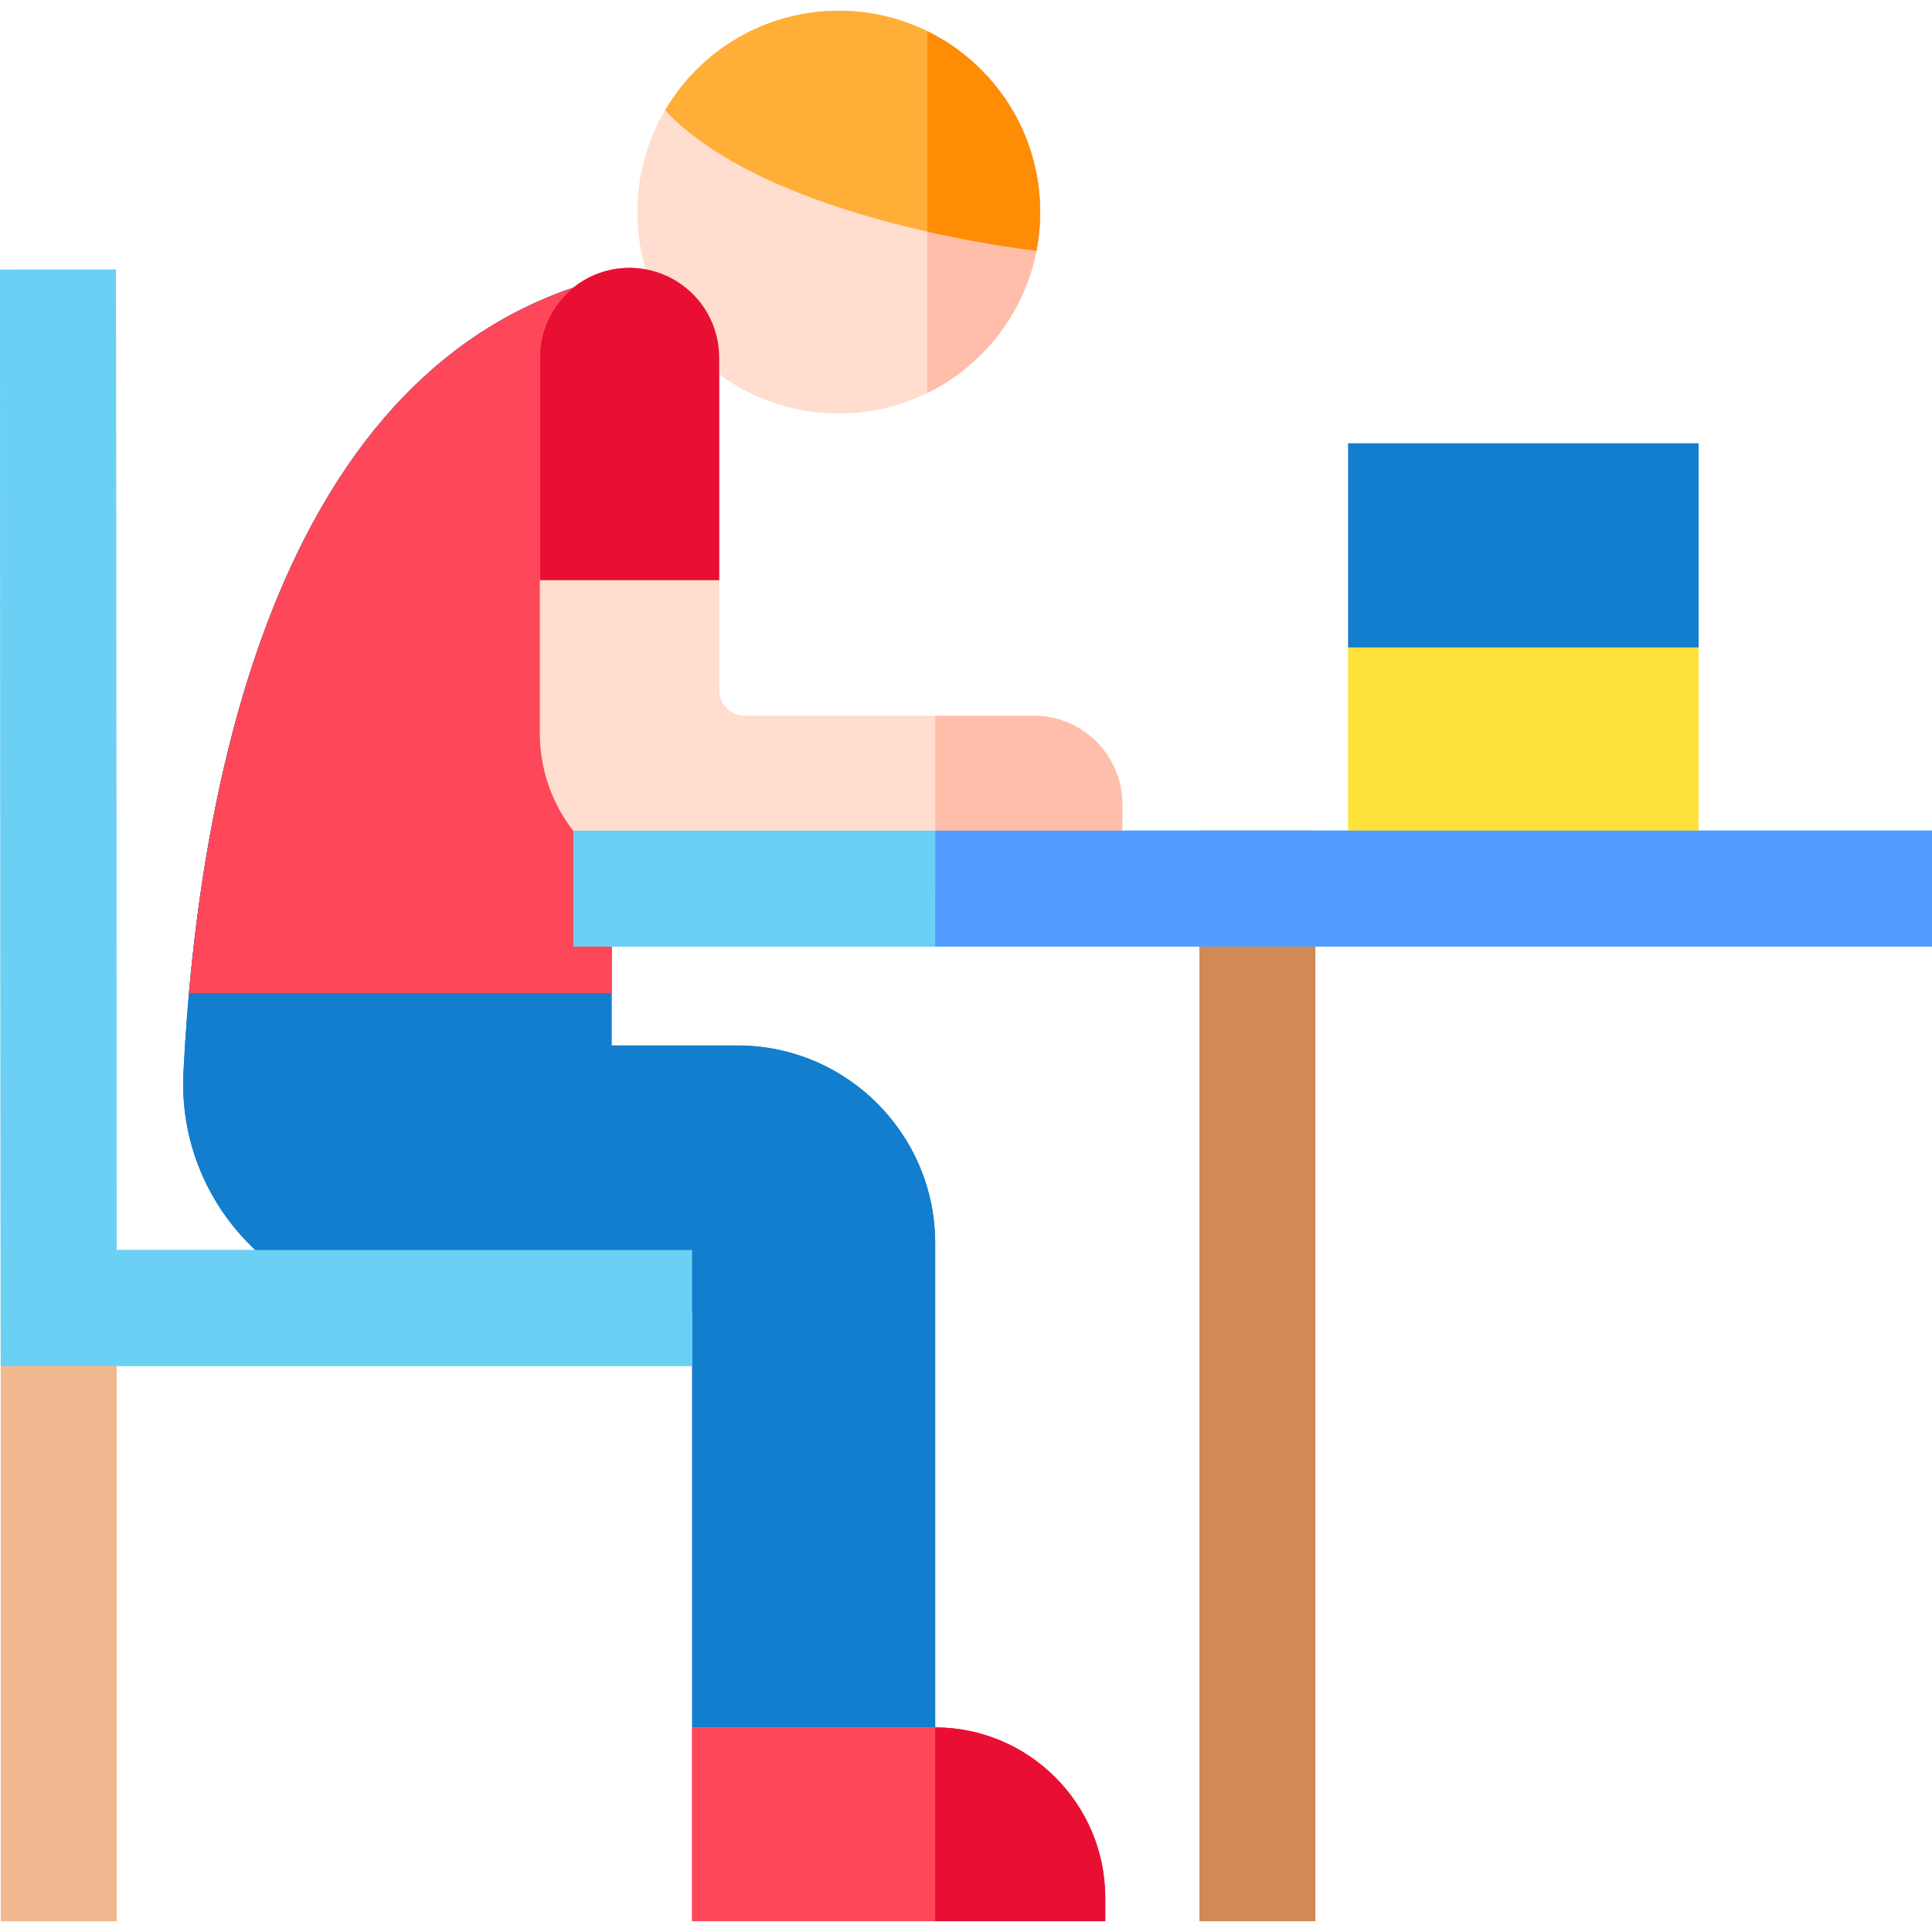
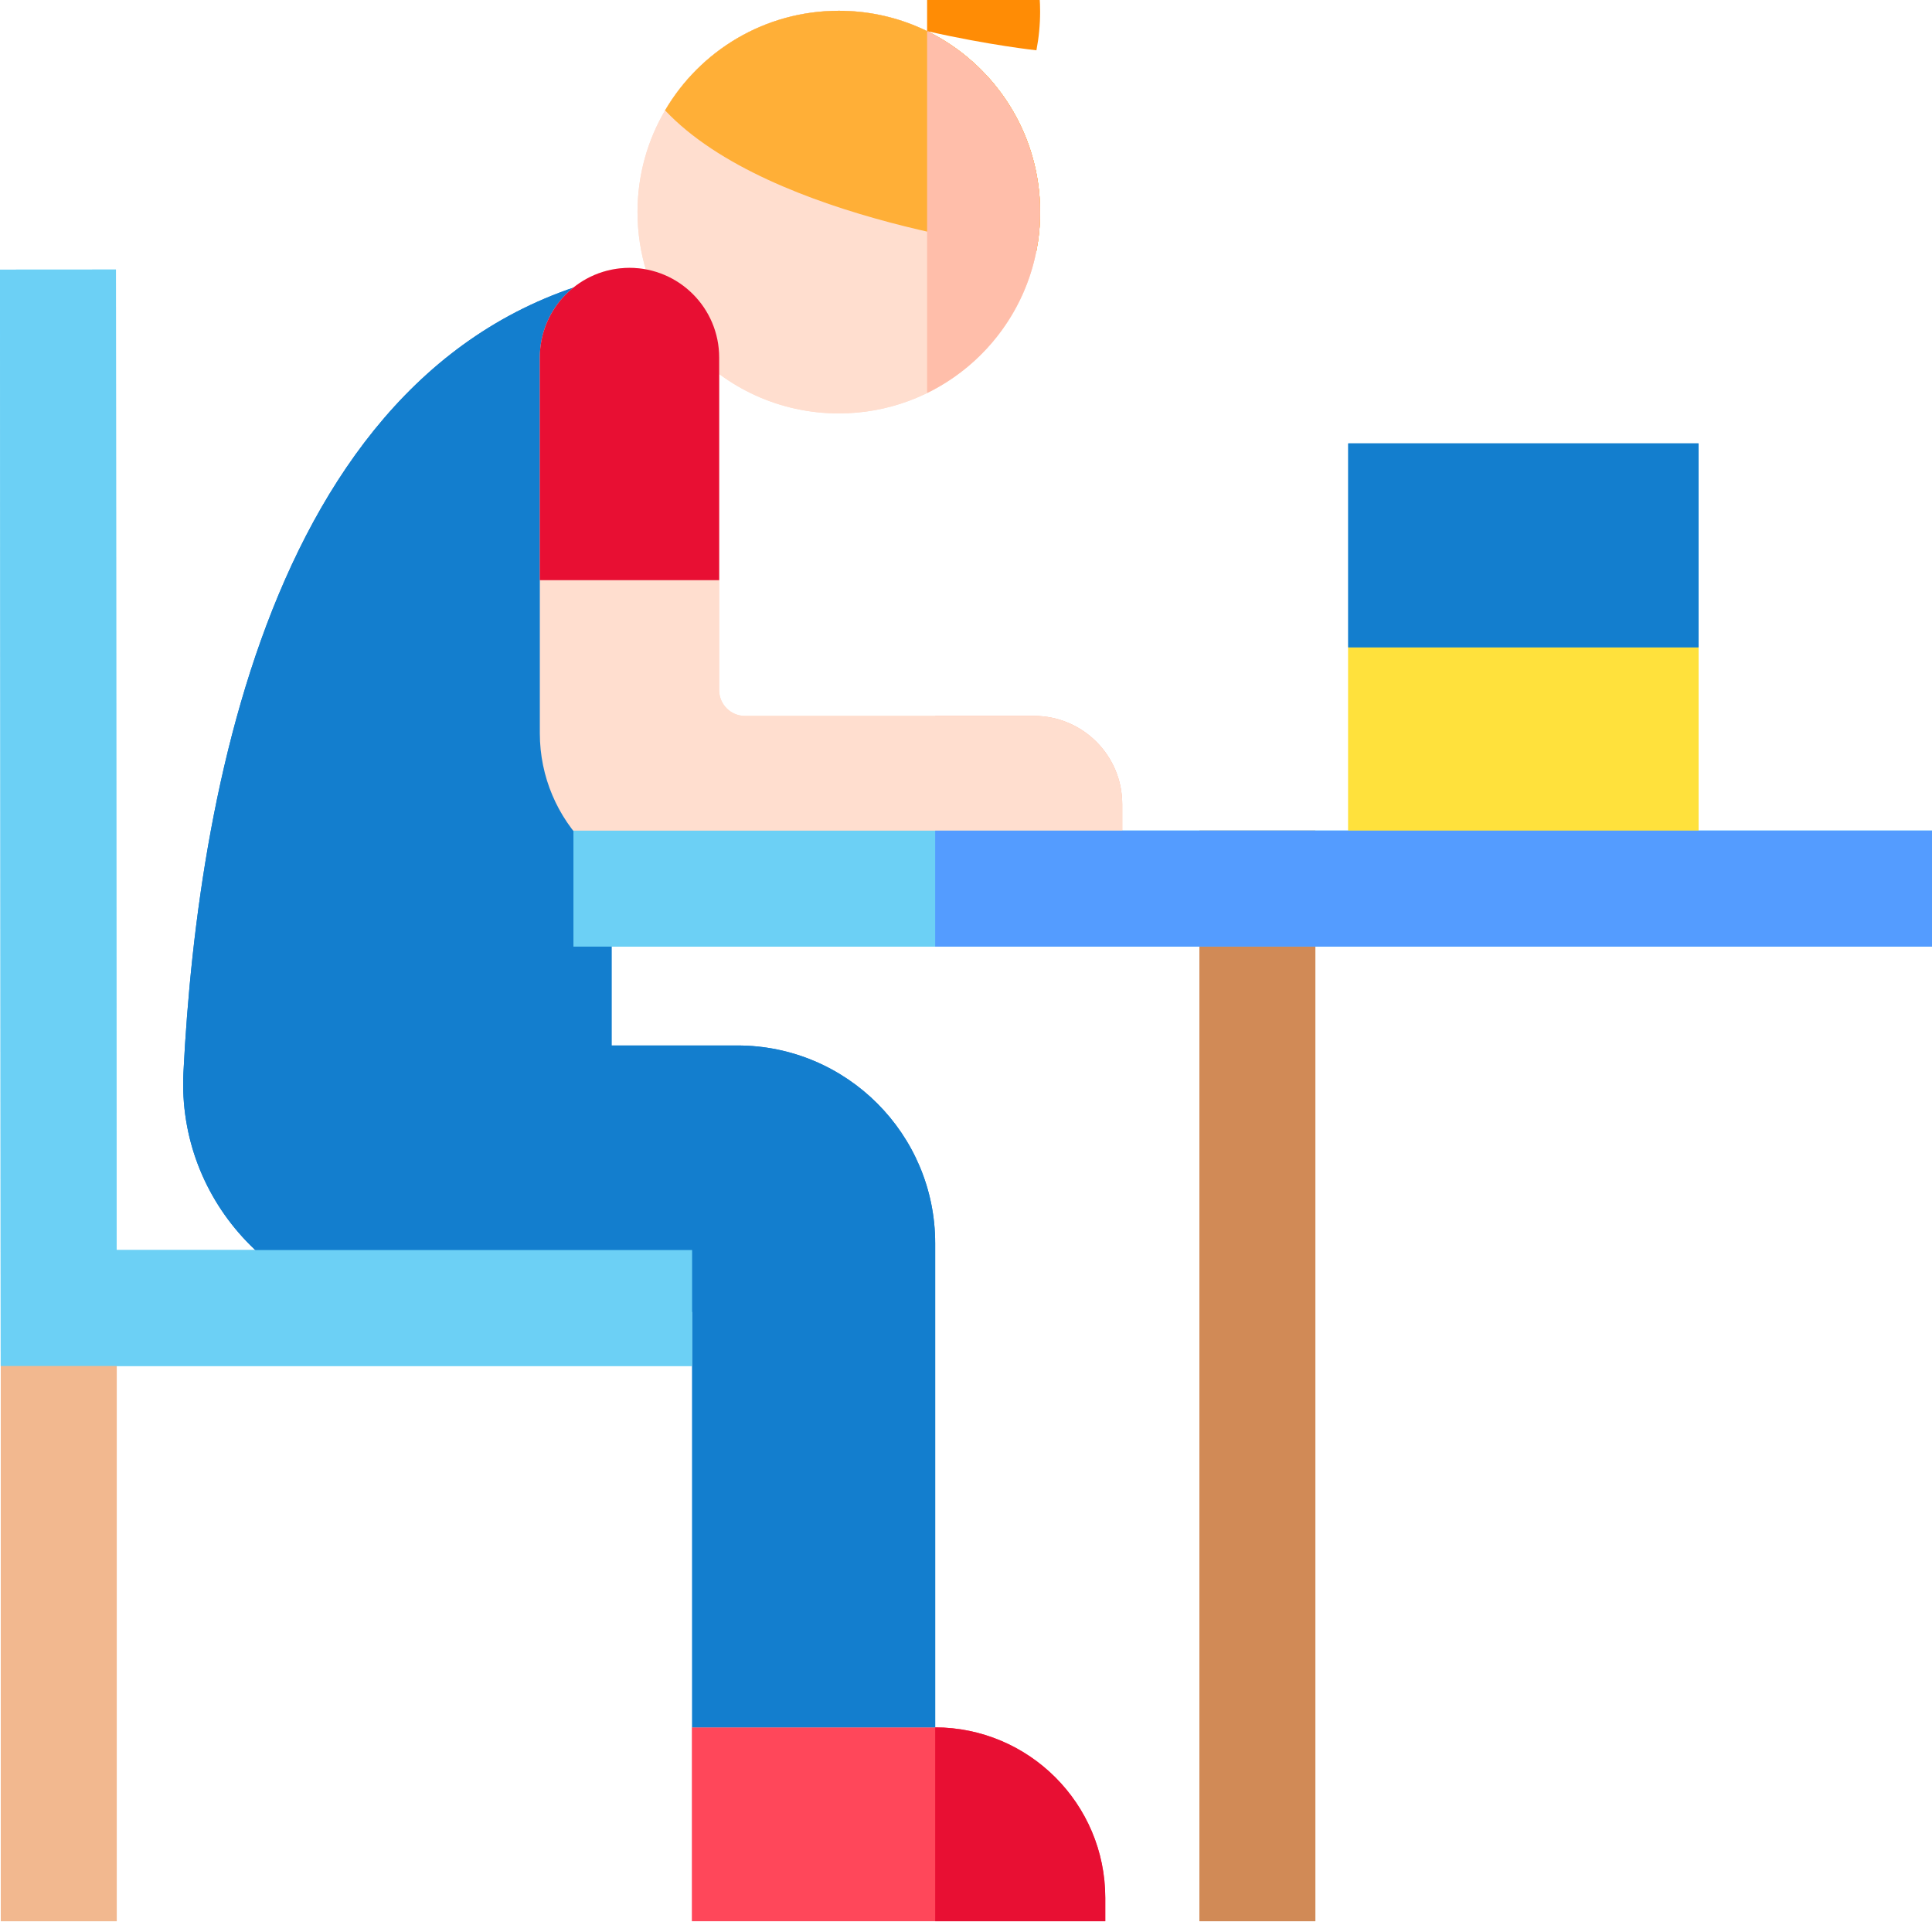
<svg xmlns="http://www.w3.org/2000/svg" id="Capa_1" enable-background="new 0 0 509.689 509.689" height="512" viewBox="0 0 509.689 509.689" width="512">
  <path id="XMLID_783_" d="m173.673 70.67c-99.418 13.354-121.419 135.175-125.278 212.265-1.721 34.382 25.81 63.156 60.235 63.156h73.979v109.608h64.105v-127.7c0-28.822-23.365-52.187-52.187-52.187h-33.187v-57.389z" fill="#137ece" />
-   <path id="XMLID_1144_" d="m173.673 70.664-12.33 147.763v43.562h-111.49c6.789-76.434 33.013-179.125 123.82-191.325z" fill="#ff475a" />
  <path id="XMLID_124_" d="m274.397 55.955c0 3.494-.339 6.898-.975 10.202-4.768 24.455-26.297 42.909-52.126 42.909-15.627 0-29.681-6.748-39.395-17.488l-11.307-19.767c-1.563-5.007-2.409-10.332-2.409-15.856 0-9.784 2.648-18.961 7.276-26.834 9.217-15.726 26.297-26.277 45.835-26.277 29.323.001 53.101 23.779 53.101 53.111z" fill="#ffdecf" />
  <path id="XMLID_106_" d="m274.397 55.955c0 3.494-.339 6.898-.975 10.202 0 0-70.141-7.475-97.961-37.036 9.217-15.726 26.297-26.277 45.835-26.277 29.323.001 53.101 23.779 53.101 53.111z" fill="#ffaf37" />
-   <path id="XMLID_344_" d="m244.584 8.219v95.467c14.71-7.195 25.612-20.983 28.838-37.528.637-3.304.975-6.709.975-10.202 0-20.976-12.162-39.106-29.813-47.737z" fill="#ffbeaa" />
  <path id="XMLID_346_" d="m244.584 8.219v52.888c16.439 3.728 28.838 5.05 28.838 5.05.637-3.304.975-6.709.975-10.202 0-20.975-12.162-39.105-29.813-47.736z" fill="#ff8c05" />
  <path id="XMLID_762_" d="m196.545 188.869c-3.766 0-6.819-3.053-6.819-6.819v-87.723c0-13.065-10.591-23.657-23.657-23.657-13.065 0-23.657 10.592-23.657 23.657v99.093c0 23.204 18.81 42.014 42.014 42.014h111.633v-23.283c0-12.859-10.424-23.283-23.283-23.283h-76.231z" fill="#ffdecf" />
-   <path id="XMLID_50_" d="m189.729 94.325v58.727h-47.321v-58.727c0-6.529 2.651-12.449 6.931-16.729s10.19-6.931 16.73-6.931c13.068-.001 23.66 10.591 23.66 23.66z" fill="#e80f33" />
  <path id="XMLID_800_" d="m355.687 170.774h92.41v53.796h-92.41z" fill="#ffe13c" />
  <path id="XMLID_787_" d="m355.687 116.978h92.41v53.796h-92.41z" fill="#137ece" />
  <path id="XMLID_805_" d="m316.417 219.139h30.59v287.705h-30.59z" fill="#d18a56" />
  <path id="XMLID_810_" d="m151.28 219.139h358.409v30.59h-358.409z" fill="#6cd0f5" />
  <path id="XMLID_763_" d="m.204 329.921h30.59v176.924h-30.59z" fill="#f2b88f" />
  <path id="XMLID_764_" d="m182.587 360.369h-182.395l-.192-289.234 30.59-.021.171 258.666h151.826z" fill="#6cd0f5" />
  <path id="XMLID_714_" d="m291.588 506.845h-109.065v-51.145h64.064c24.854 0 45.001 20.148 45.001 45.001z" fill="#ff475a" />
  <path id="XMLID_351_" d="m272.776 188.869h-26.063v46.565h49.345v-23.283c.001-12.858-10.423-23.282-23.282-23.282z" fill="#ffbeaa" />
  <path id="XMLID_570_" d="m246.714 219.139h262.975v30.59h-262.975z" fill="#549cff" />
  <path id="XMLID_226_" d="m173.673 70.67c-99.418 13.354-121.419 135.175-125.278 212.265-1.721 34.382 25.81 63.156 60.235 63.156h73.979v109.608h64.105v-127.7c0-28.822-23.365-52.187-52.187-52.187h-33.187v-57.389z" fill="#137ece" />
-   <path id="XMLID_222_" d="m173.673 70.664-12.33 147.763v43.562h-111.49c6.789-76.434 33.013-179.125 123.82-191.325z" fill="#ff475a" />
  <path id="XMLID_210_" d="m274.397 55.955c0 3.494-.339 6.898-.975 10.202-4.768 24.455-26.297 42.909-52.126 42.909-15.627 0-29.681-6.748-39.395-17.488l-11.307-19.767c-1.563-5.007-2.409-10.332-2.409-15.856 0-9.784 2.648-18.961 7.276-26.834 9.217-15.726 26.297-26.277 45.835-26.277 29.323.001 53.101 23.779 53.101 53.111z" fill="#ffdecf" />
  <path id="XMLID_205_" d="m274.397 55.955c0 3.494-.339 6.898-.975 10.202 0 0-70.141-7.475-97.961-37.036 9.217-15.726 26.297-26.277 45.835-26.277 29.323.001 53.101 23.779 53.101 53.111z" fill="#ffaf37" />
  <path id="XMLID_198_" d="m244.584 8.219v95.467c14.71-7.195 25.612-20.983 28.838-37.528.637-3.304.975-6.709.975-10.202 0-20.976-12.162-39.106-29.813-47.737z" fill="#ffbeaa" />
-   <path id="XMLID_174_" d="m244.584 8.219v52.888c16.439 3.728 28.838 5.05 28.838 5.05.637-3.304.975-6.709.975-10.202 0-20.975-12.162-39.105-29.813-47.736z" fill="#ff8c05" />
+   <path id="XMLID_174_" d="m244.584 8.219c16.439 3.728 28.838 5.05 28.838 5.05.637-3.304.975-6.709.975-10.202 0-20.975-12.162-39.105-29.813-47.736z" fill="#ff8c05" />
  <path id="XMLID_172_" d="m196.545 188.869c-3.766 0-6.819-3.053-6.819-6.819v-87.723c0-13.065-10.591-23.657-23.657-23.657-13.065 0-23.657 10.592-23.657 23.657v99.093c0 23.204 18.81 42.014 42.014 42.014h111.633v-23.283c0-12.859-10.424-23.283-23.283-23.283h-76.231z" fill="#ffdecf" />
  <path id="XMLID_131_" d="m189.729 94.325v58.727h-47.321v-58.727c0-6.529 2.651-12.449 6.931-16.729s10.19-6.931 16.73-6.931c13.068-.001 23.66 10.591 23.66 23.66z" fill="#e80f33" />
  <path id="XMLID_129_" d="m355.687 170.774h92.41v53.796h-92.41z" fill="#ffe13c" />
  <path id="XMLID_120_" d="m355.687 116.978h92.41v53.796h-92.41z" fill="#137ece" />
  <path id="XMLID_113_" d="m316.417 219.139h30.59v287.705h-30.59z" fill="#d18a56" />
  <path id="XMLID_111_" d="m151.28 219.139h358.409v30.59h-358.409z" fill="#6cd0f5" />
  <path id="XMLID_103_" d="m.204 329.921h30.59v176.924h-30.59z" fill="#f2b88f" />
  <path id="XMLID_76_" d="m182.587 360.369h-182.395l-.192-289.234 30.59-.021.171 258.666h151.826z" fill="#6cd0f5" />
-   <path id="XMLID_31_" d="m272.776 188.869h-26.063v46.565h49.345v-23.283c.001-12.858-10.423-23.282-23.282-23.282z" fill="#ffbeaa" />
  <path id="XMLID_30_" d="m246.714 219.139h262.975v30.59h-262.975z" fill="#549cff" />
  <path id="XMLID_228_" d="m246.714 455.702v51.142h44.874v-6.144c0-24.811-20.08-44.928-44.874-44.998z" fill="#e80f33" />
</svg>